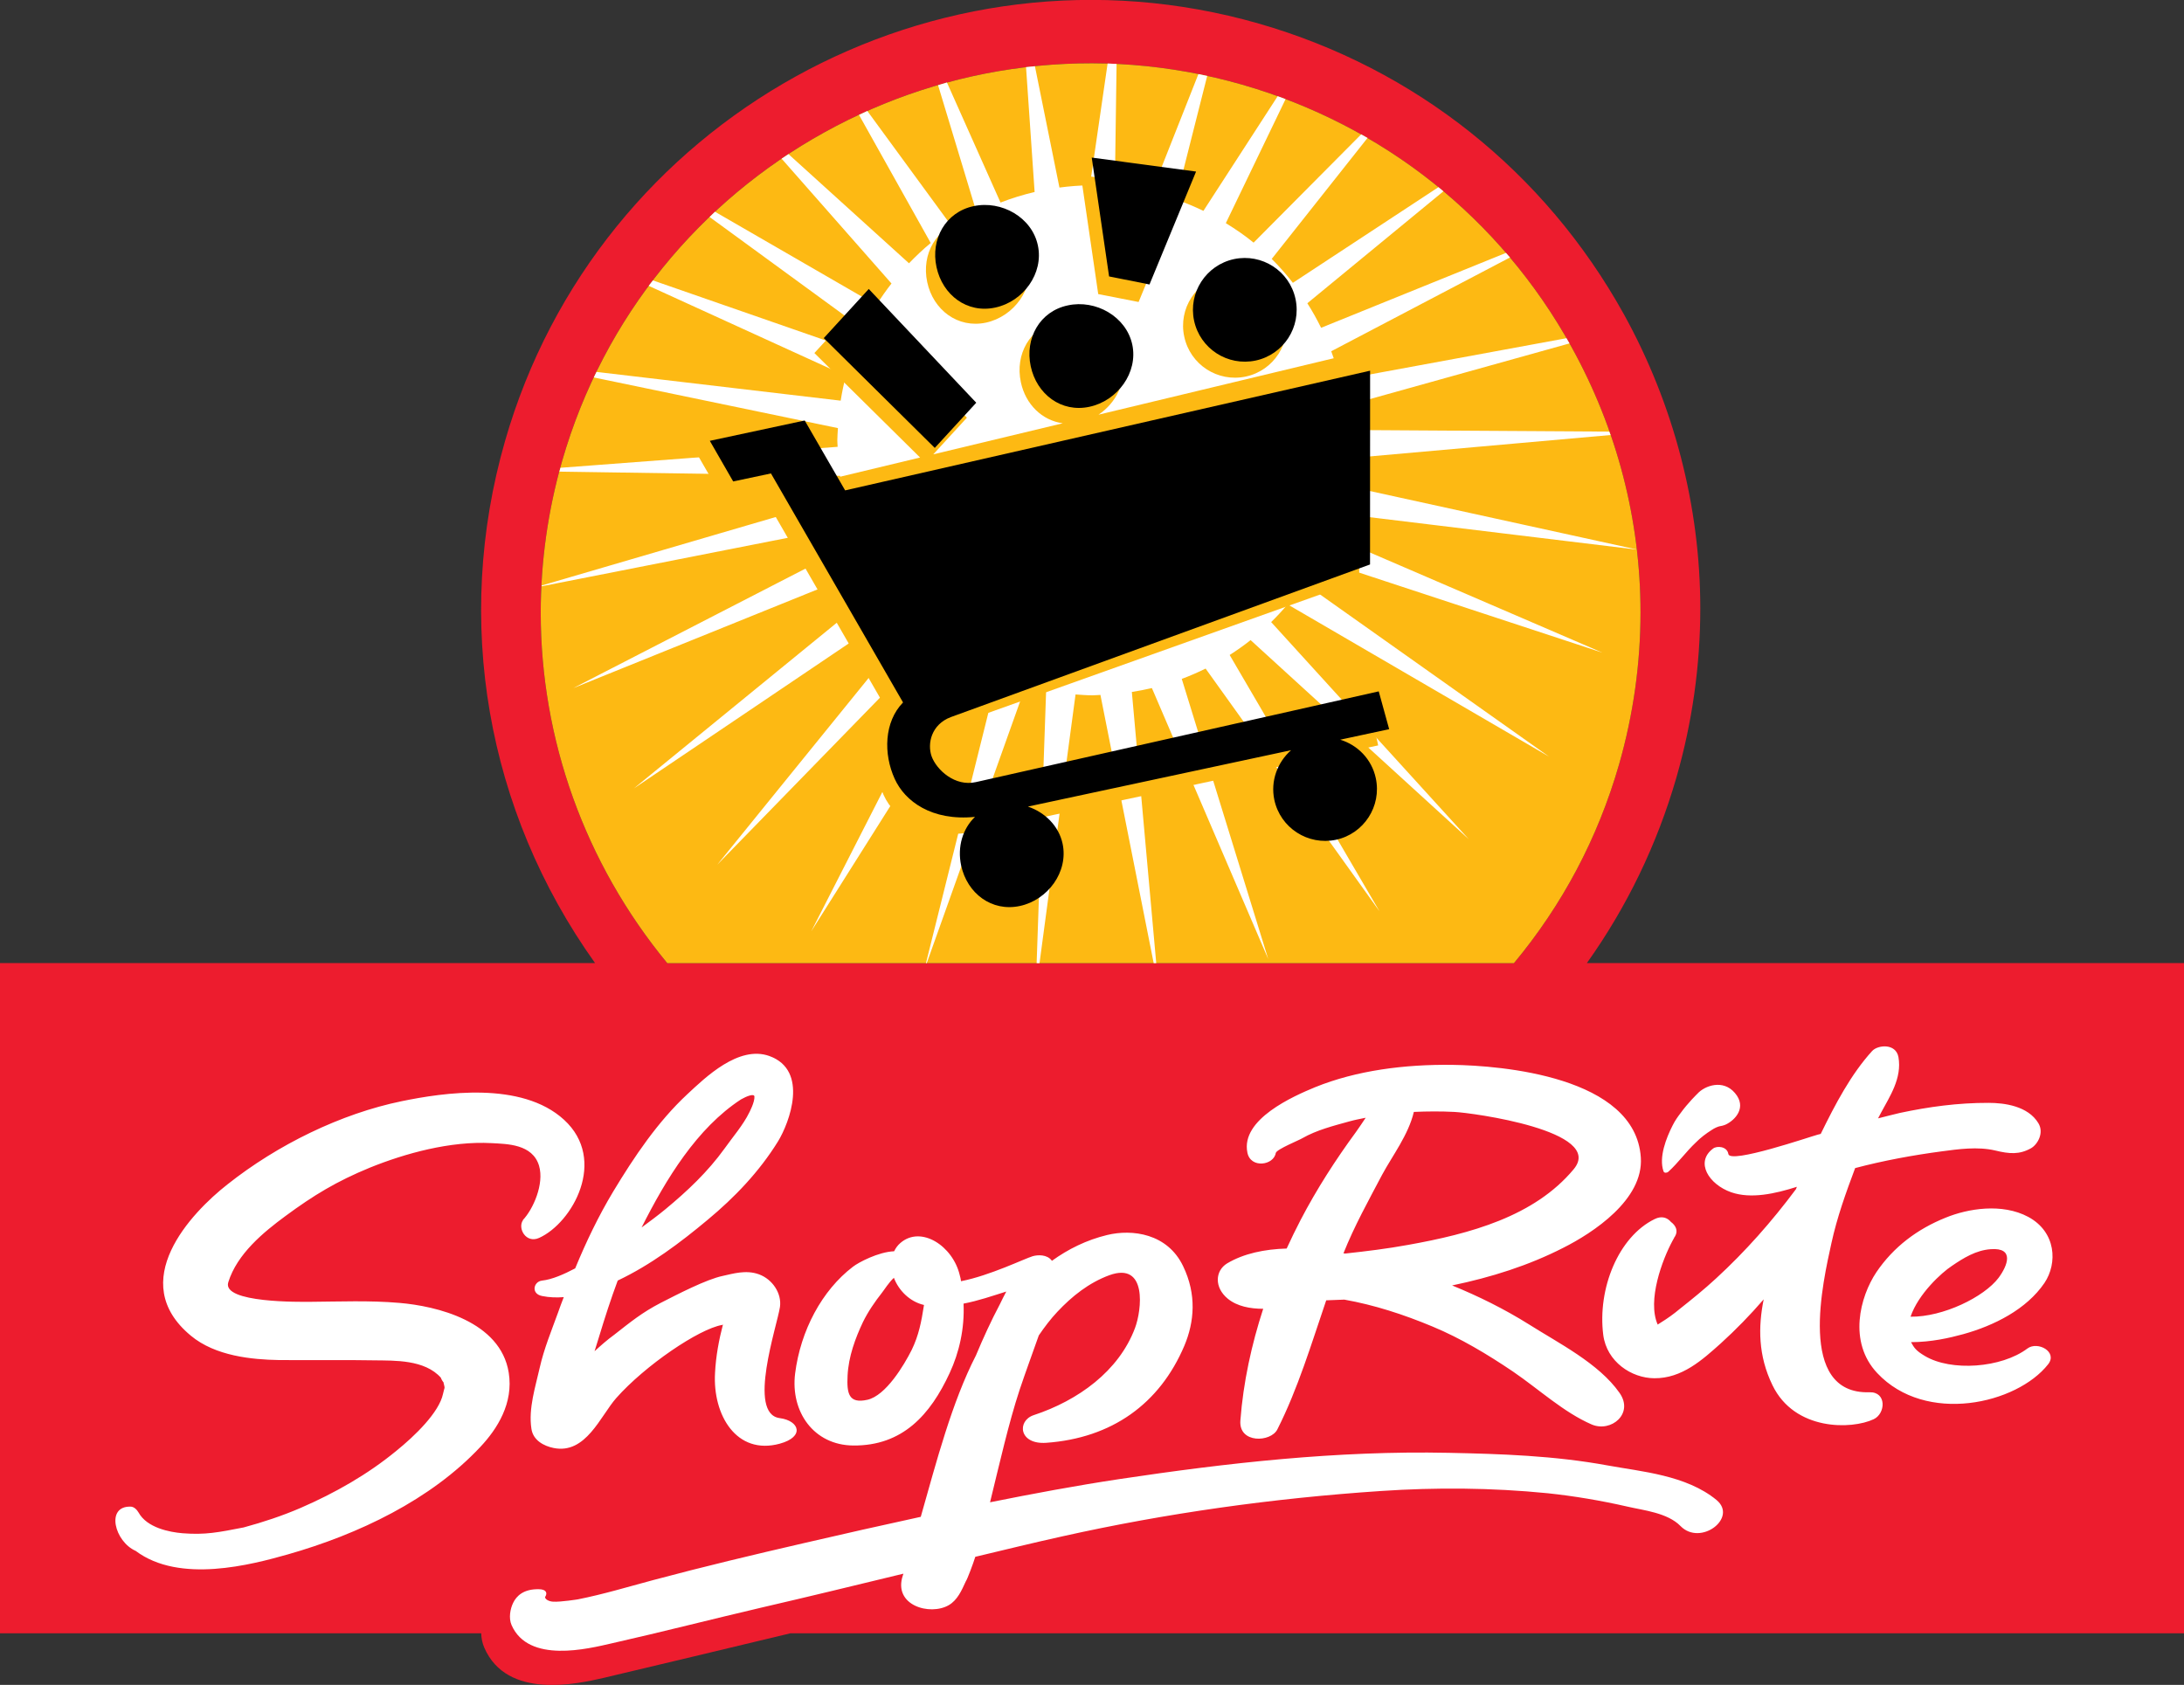
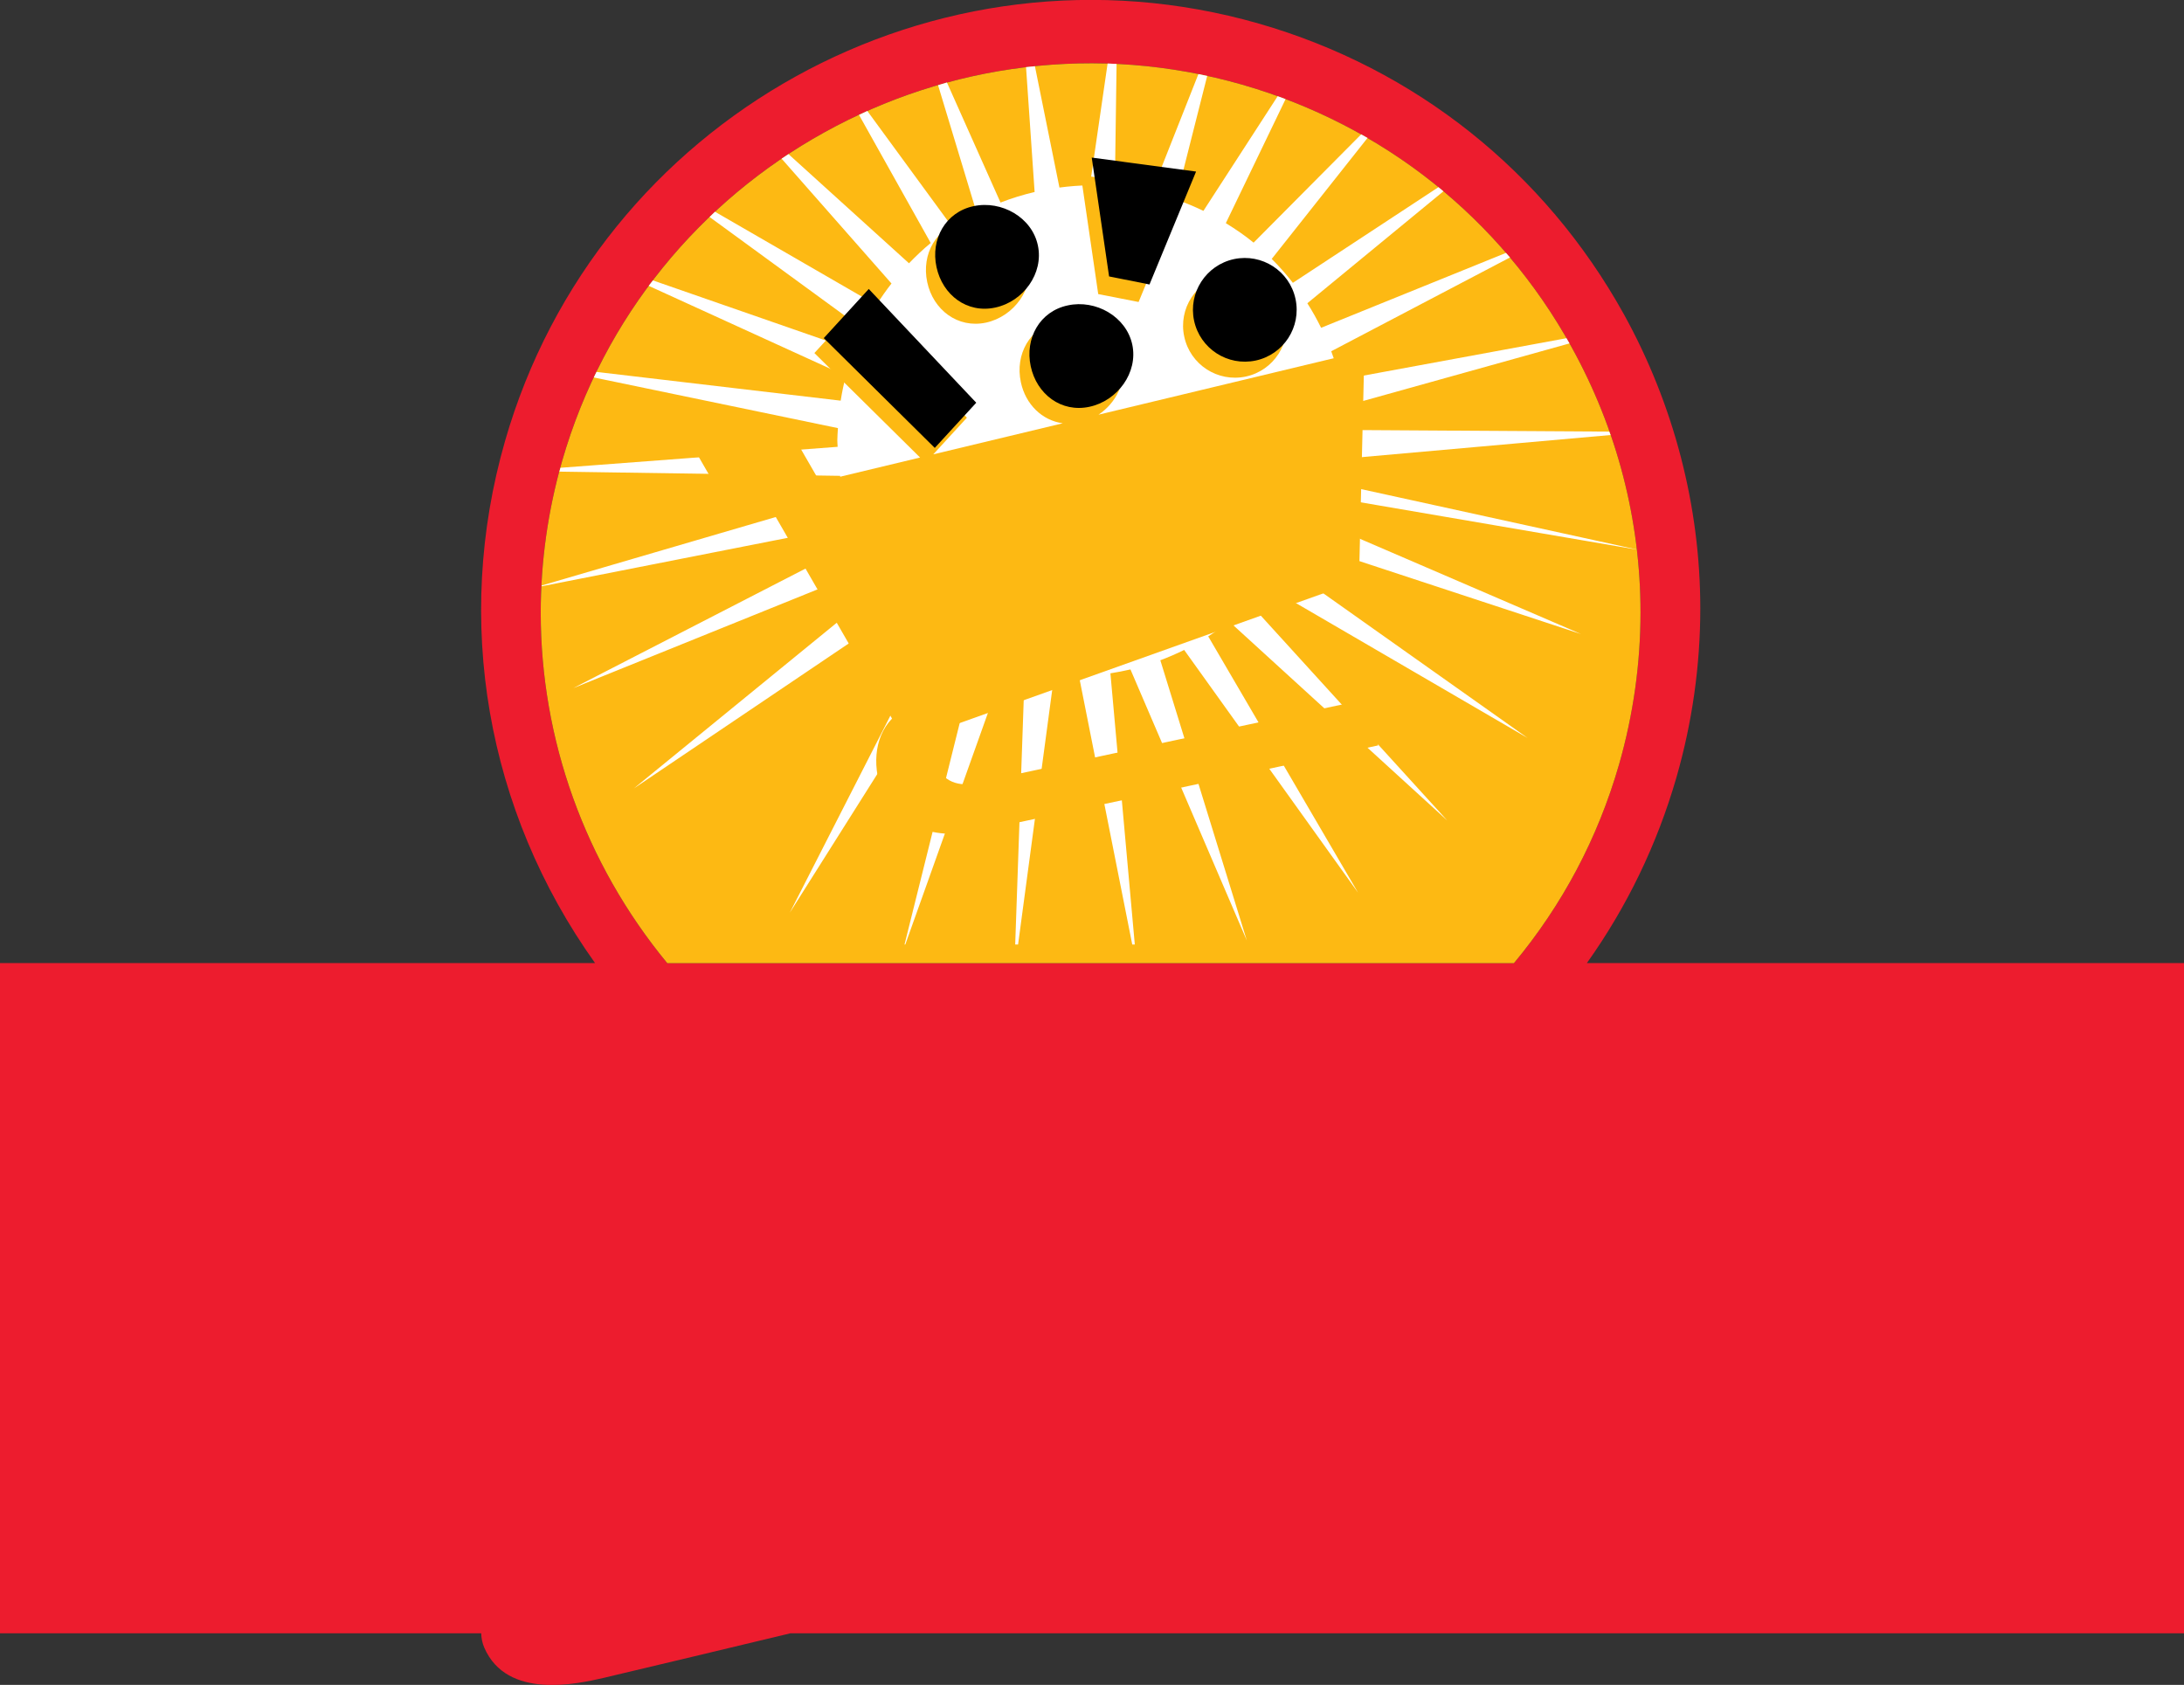
<svg xmlns="http://www.w3.org/2000/svg" xmlns:ns1="http://www.inkscape.org/namespaces/inkscape" xmlns:ns2="http://sodipodi.sourceforge.net/DTD/sodipodi-0.dtd" id="svg3220" ns1:version="0.48.5 r10040" width="1000" height="771.555" xml:space="preserve" ns2:docname="CommonThreadsDownload2012.pdf">
  <rect width="100%" height="100%" fill="#333333" stroke="none" />
  <defs id="defs3224">
    <clipPath clipPathUnits="userSpaceOnUse" id="clipPath3238">
-       <path d="M 0,0 612,0 612,792 0,792 0,0 z" id="path3240" ns1:connector-curvature="0" />
-     </clipPath>
+       </clipPath>
    <clipPath clipPathUnits="userSpaceOnUse" id="clipPath3246">
      <path d="m -5.5,833.32 623,0 0,-516.08 -623,0 0,516.08 z" id="path3248" ns1:connector-curvature="0" />
    </clipPath>
    <clipPath clipPathUnits="userSpaceOnUse" id="clipPath3250">
      <path d="m -1.14,793.214 0,-474.008 613.92,176.524 0,297.484 -613.92,0 z" id="path3252" ns1:connector-curvature="0" />
    </clipPath>
    <clipPath clipPathUnits="userSpaceOnUse" id="clipPath3274">
      <path d="m -75.418,865.109 736.659,0 0,-539.151 -736.659,0 0,539.151 z" id="path3276" ns1:connector-curvature="0" />
    </clipPath>
    <clipPath clipPathUnits="userSpaceOnUse" id="clipPath3278">
      <path d="M -10.066,768.643 50.931,383.526 641.028,476.988 580.031,862.105 -10.066,768.643 z" id="path3280" ns1:connector-curvature="0" />
    </clipPath>
    <clipPath clipPathUnits="userSpaceOnUse" id="clipPath3302">
      <path d="m 47.88,502.168 291.24,0 0,-190.08 -291.24,0 0,190.08 z" id="path3304" ns1:connector-curvature="0" />
    </clipPath>
    <mask maskUnits="userSpaceOnUse" x="0" y="0" width="1" height="1" id="mask3306">
      <g id="g3308">
        <g clip-path="url(#clipPath3302)" id="g3310">
          <g id="g3312">
            <g transform="matrix(291.24,0,0,190.08,47.88,312.088)" id="g3314">
              <image width="1" height="1" transform="matrix(1,0,0,-1,0,1)" id="image3316" />
            </g>
          </g>
        </g>
      </g>
    </mask>
    <clipPath clipPathUnits="userSpaceOnUse" id="clipPath3322">
-       <path d="m 50.04,500.008 286.2,0 0,-185.04 -286.2,0 0,185.04 z" id="path3324" ns1:connector-curvature="0" />
-     </clipPath>
+       </clipPath>
    <clipPath clipPathUnits="userSpaceOnUse" id="clipPath3336">
      <path d="m 48.181,327.102 276.436,0 0,174.766 -276.436,0 0,-174.766 z" id="path3338" ns1:connector-curvature="0" />
    </clipPath>
    <mask maskUnits="userSpaceOnUse" x="0" y="0" width="1" height="1" id="mask3342">
      <image width="1" height="1" id="image3344" />
    </mask>
    <clipPath clipPathUnits="userSpaceOnUse" id="clipPath3352">
      <path d="M 0,0 612,0 612,792 0,792 0,0 z" id="path3354" ns1:connector-curvature="0" />
    </clipPath>
    <clipPath clipPathUnits="userSpaceOnUse" id="clipPath3360">
      <path d="m -37.872,935.38 725.76,0 0,-285.12 -725.76,0 0,285.12 z" id="path3362" ns1:connector-curvature="0" />
    </clipPath>
    <mask maskUnits="userSpaceOnUse" x="0" y="0" width="1" height="1" id="mask3364">
      <g id="g3366">
        <g clip-path="url(#clipPath3360)" id="g3368">
          <g id="g3370">
            <g transform="matrix(725.76,0,0,285.12,-37.872,650.26)" id="g3372">
              <image width="1" height="1" transform="matrix(1,0,0,-1,0,1)" id="image3374" />
            </g>
          </g>
        </g>
      </g>
    </mask>
    <clipPath clipPathUnits="userSpaceOnUse" id="clipPath3380">
      <path d="m -35.712,933.22 696.6,0 0,-276.48 -696.6,0 0,276.48 z" id="path3382" ns1:connector-curvature="0" />
    </clipPath>
    <clipPath clipPathUnits="userSpaceOnUse" id="clipPath3394">
      <path d="M 0,792 0,754.319 612,668.308 612,792 0,792 z" id="path3396" ns1:connector-curvature="0" />
    </clipPath>
    <mask maskUnits="userSpaceOnUse" x="0" y="0" width="1" height="1" id="mask3400">
      <image width="1" height="1" id="image3402" />
    </mask>
    <clipPath clipPathUnits="userSpaceOnUse" id="clipPath3410">
-       <path d="M 0,0 612,0 612,792 0,792 0,0 z" id="path3412" ns1:connector-curvature="0" />
-     </clipPath>
+       </clipPath>
    <clipPath clipPathUnits="userSpaceOnUse" id="clipPath3418">
      <path d="m 355.918,764.482 173.52,0 0,-135.72 -173.52,0 0,135.72 z" id="path3420" ns1:connector-curvature="0" />
    </clipPath>
    <mask maskUnits="userSpaceOnUse" x="0" y="0" width="1" height="1" id="mask3422">
      <g id="g3424">
        <g clip-path="url(#clipPath3418)" id="g3426">
          <g id="g3428">
            <g transform="matrix(173.52,0,0,135.72,355.918,628.762)" id="g3430">
              <image width="1" height="1" transform="matrix(1,0,0,-1,0,1)" id="image3432" />
            </g>
          </g>
        </g>
      </g>
    </mask>
    <clipPath clipPathUnits="userSpaceOnUse" id="clipPath3438">
-       <path d="m 357.718,762.682 169.56,0 0,-131.76 -169.56,0 0,131.76 z" id="path3440" ns1:connector-curvature="0" />
-     </clipPath>
+       </clipPath>
    <clipPath clipPathUnits="userSpaceOnUse" id="clipPath3476">
      <path d="M 0,0 612,0 612,792 0,792 0,0 z" id="path3478" ns1:connector-curvature="0" />
    </clipPath>
    <clipPath clipPathUnits="userSpaceOnUse" id="clipPath3508">
-       <path d="M 0,0 612,0 612,792 0,792 0,0 z" id="path3510" ns1:connector-curvature="0" />
-     </clipPath>
+       </clipPath>
  </defs>
  <g id="g3228" ns1:groupmode="layer" ns1:label="CommonThreadsDownload2012" transform="matrix(1.25,0,0,-1.25,-445.5,1567.456)">
    <g id="g3448" transform="matrix(4.85,0,0,4.85,937.678,901.157)">
      <path d="m 0,0 c 3.018,4.237 5.299,8.947 6.763,14.023 1.196,4.162 1.802,8.458 1.802,12.769 0,7.708 -1.999,15.396 -5.781,22.233 -5.97,10.755 -15.756,18.544 -27.56,21.937 C -49.169,77.959 -74.711,63.808 -81.711,39.421 -85.606,25.854 -83.127,11.523 -74.909,0 l -44.954,0 0,-50.623 36.355,0 c 0.011,-0.37 0.082,-0.742 0.238,-1.097 1.723,-3.942 7.039,-2.726 9.044,-2.265 l 0.169,0.041 6.434,1.53 4.88,1.169 2.596,0.622 105.249,0 L 45.102,0 0,0 z m -69.452,-0.01 c -6.246,7.573 -9.56,16.937 -9.56,26.473 0,3.818 0.533,7.667 1.611,11.444 6.324,21.996 29.367,34.754 51.372,28.44 C -15.368,63.279 -6.539,56.252 -1.175,46.558 2.29,40.31 4.049,33.438 4.049,26.487 4.049,22.647 3.513,18.781 2.425,14.988 0.816,9.406 -1.859,4.383 -5.513,-0.01 l -63.939,0 z" style="fill:#ed1c2e;fill-opacity:1;fill-rule:nonzero;stroke:none" id="path3450" ns1:connector-curvature="0" />
    </g>
    <g id="g3452" transform="matrix(4.85,0,0,4.85,910.943,901.107)">
      <path d="m 0,0 c 3.653,4.393 6.329,9.417 7.938,14.998 1.088,3.793 1.624,7.659 1.624,11.499 0,6.951 -1.759,13.823 -5.224,20.072 -5.365,9.693 -14.193,16.72 -24.854,19.788 -22.006,6.314 -45.048,-6.444 -51.372,-28.44 -1.079,-3.777 -1.611,-7.626 -1.611,-11.444 0,-9.535 3.314,-18.9 9.56,-26.473 L 0,0 z" style="fill:#fdb913;fill-opacity:1;fill-rule:nonzero;stroke:none" id="path3454" ns1:connector-curvature="0" />
    </g>
    <g id="g3456" transform="matrix(4.85,0,0,4.85,946.347,1094.6)">
-       <path d="m 0,0 c -0.03,0.087 -0.064,0.169 -0.094,0.257 l -19.81,0.123 c -0.025,0.612 -0.075,1.216 -0.154,1.81 l 16.959,4.73 c -0.074,0.13 -0.157,0.259 -0.23,0.393 L -20.428,4.161 c -0.184,0.739 -0.406,1.46 -0.668,2.166 l 13.502,7.085 c -0.097,0.118 -0.204,0.23 -0.304,0.344 L -21.861,8.099 c -0.315,0.636 -0.659,1.26 -1.04,1.854 l 10.277,8.455 c -0.124,0.104 -0.249,0.211 -0.373,0.314 l -10.997,-7.226 c -0.497,0.633 -1.023,1.239 -1.597,1.805 l 7.237,9.141 c -0.159,0.094 -0.32,0.175 -0.482,0.268 l -8.124,-8.179 c -0.662,0.544 -1.369,1.024 -2.097,1.473 l 4.512,9.367 c -0.199,0.075 -0.396,0.149 -0.597,0.222 l -5.608,-8.661 c -0.672,0.323 -1.364,0.615 -2.076,0.86 l 2.362,9.333 c -0.223,0.049 -0.446,0.095 -0.665,0.139 l -3.533,-8.935 c -0.906,0.215 -1.832,0.374 -2.778,0.457 l 0.131,9.244 c -0.224,0.008 -0.453,0.026 -0.677,0.033 l -1.337,-9.201 c -0.78,-0.007 -1.546,-0.071 -2.301,-0.169 l -1.852,9.164 c -0.224,-0.025 -0.449,-0.039 -0.671,-0.066 l 0.648,-9.434 c -0.884,-0.207 -1.744,-0.474 -2.575,-0.797 l -4.047,9.07 c -0.228,-0.063 -0.446,-0.135 -0.671,-0.203 l 2.924,-9.667 c -0.635,-0.321 -1.252,-0.671 -1.842,-1.059 l -6.424,8.776 c -0.211,-0.095 -0.42,-0.193 -0.63,-0.292 l 5.418,-9.68 c -0.58,-0.476 -1.122,-0.993 -1.641,-1.532 l -9.102,8.246 c -0.171,-0.116 -0.348,-0.224 -0.521,-0.342 l 8.301,-9.432 c -0.407,-0.517 -0.784,-1.061 -1.139,-1.624 l -12.193,7.045 c -0.137,-0.129 -0.269,-0.265 -0.407,-0.397 L -56.451,8.002 C -56.708,7.482 -56.939,6.946 -57.144,6.4 l -15.184,5.279 c -0.105,-0.137 -0.211,-0.272 -0.317,-0.411 l 14.89,-6.798 c -0.16,-0.613 -0.289,-1.236 -0.39,-1.875 l -18.444,2.172 c -0.068,-0.142 -0.137,-0.279 -0.203,-0.418 l 18.438,-3.827 c -0.013,-0.306 -0.045,-0.607 -0.045,-0.915 0,-0.171 0.018,-0.335 0.024,-0.498 l -20.937,-1.584 c -0.025,-0.095 -0.047,-0.193 -0.073,-0.29 l 21.195,-0.318 c 0.074,-0.543 0.169,-1.077 0.285,-1.605 l -22.822,-6.678 0,-0.059 23.445,4.618 c 0.146,-0.416 0.291,-0.832 0.465,-1.231 l -21.524,-11.079 22.53,9.107 c 0.262,-0.457 0.537,-0.905 0.837,-1.338 l -18.796,-15.349 20.169,13.608 c 0.315,-0.362 0.635,-0.715 0.98,-1.052 l -14.85,-18.318 16.469,16.91 c 0.432,-0.34 0.876,-0.667 1.337,-0.968 l -10.702,-20.968 12.559,19.904 c 0.491,-0.245 0.983,-0.479 1.493,-0.68 l -5.389,-21.628 0.059,0 7.463,20.921 c 0.511,-0.14 1.027,-0.262 1.553,-0.358 l -0.717,-20.563 0.218,0 2.72,20.292 c 0.421,-0.027 0.845,-0.064 1.273,-0.064 0.204,0 0.405,0.023 0.607,0.03 l 4.022,-20.258 0.193,0 -1.842,20.481 c 0.511,0.082 1.016,0.178 1.514,0.294 l 8.787,-20.471 -6.531,21.164 c 0.616,0.23 1.216,0.491 1.801,0.779 l 13.131,-18.331 -11.315,19.357 c 0.547,0.351 1.077,0.723 1.582,1.125 l 16.475,-15.037 -14.923,16.398 c 0.434,0.426 0.849,0.873 1.241,1.339 l 19.748,-11.502 -18.521,13.116 c 0.395,0.581 0.746,1.183 1.075,1.805 l 21.479,-7.068 -20.642,8.893 c 0.216,0.537 0.412,1.085 0.58,1.642 L 1.977,-8.654 c 0,0.003 -0.003,0.006 -0.003,0.008 l -22.157,4.855 c 0.118,0.662 0.198,1.337 0.246,2.02 L 0,0 z" style="fill:#ffffff;fill-opacity:1;fill-rule:nonzero;stroke:none" id="path3458" ns1:connector-curvature="0" />
+       <path d="m 0,0 c -0.03,0.087 -0.064,0.169 -0.094,0.257 l -19.81,0.123 c -0.025,0.612 -0.075,1.216 -0.154,1.81 l 16.959,4.73 c -0.074,0.13 -0.157,0.259 -0.23,0.393 L -20.428,4.161 c -0.184,0.739 -0.406,1.46 -0.668,2.166 l 13.502,7.085 c -0.097,0.118 -0.204,0.23 -0.304,0.344 L -21.861,8.099 c -0.315,0.636 -0.659,1.26 -1.04,1.854 l 10.277,8.455 c -0.124,0.104 -0.249,0.211 -0.373,0.314 l -10.997,-7.226 c -0.497,0.633 -1.023,1.239 -1.597,1.805 l 7.237,9.141 c -0.159,0.094 -0.32,0.175 -0.482,0.268 l -8.124,-8.179 c -0.662,0.544 -1.369,1.024 -2.097,1.473 l 4.512,9.367 c -0.199,0.075 -0.396,0.149 -0.597,0.222 l -5.608,-8.661 c -0.672,0.323 -1.364,0.615 -2.076,0.86 l 2.362,9.333 c -0.223,0.049 -0.446,0.095 -0.665,0.139 l -3.533,-8.935 c -0.906,0.215 -1.832,0.374 -2.778,0.457 l 0.131,9.244 c -0.224,0.008 -0.453,0.026 -0.677,0.033 l -1.337,-9.201 c -0.78,-0.007 -1.546,-0.071 -2.301,-0.169 l -1.852,9.164 c -0.224,-0.025 -0.449,-0.039 -0.671,-0.066 l 0.648,-9.434 c -0.884,-0.207 -1.744,-0.474 -2.575,-0.797 l -4.047,9.07 c -0.228,-0.063 -0.446,-0.135 -0.671,-0.203 l 2.924,-9.667 c -0.635,-0.321 -1.252,-0.671 -1.842,-1.059 l -6.424,8.776 c -0.211,-0.095 -0.42,-0.193 -0.63,-0.292 l 5.418,-9.68 c -0.58,-0.476 -1.122,-0.993 -1.641,-1.532 l -9.102,8.246 c -0.171,-0.116 -0.348,-0.224 -0.521,-0.342 l 8.301,-9.432 c -0.407,-0.517 -0.784,-1.061 -1.139,-1.624 l -12.193,7.045 c -0.137,-0.129 -0.269,-0.265 -0.407,-0.397 L -56.451,8.002 C -56.708,7.482 -56.939,6.946 -57.144,6.4 l -15.184,5.279 c -0.105,-0.137 -0.211,-0.272 -0.317,-0.411 l 14.89,-6.798 c -0.16,-0.613 -0.289,-1.236 -0.39,-1.875 l -18.444,2.172 c -0.068,-0.142 -0.137,-0.279 -0.203,-0.418 l 18.438,-3.827 c -0.013,-0.306 -0.045,-0.607 -0.045,-0.915 0,-0.171 0.018,-0.335 0.024,-0.498 l -20.937,-1.584 c -0.025,-0.095 -0.047,-0.193 -0.073,-0.29 l 21.195,-0.318 c 0.074,-0.543 0.169,-1.077 0.285,-1.605 l -22.822,-6.678 0,-0.059 23.445,4.618 c 0.146,-0.416 0.291,-0.832 0.465,-1.231 l -21.524,-11.079 22.53,9.107 c 0.262,-0.457 0.537,-0.905 0.837,-1.338 l -18.796,-15.349 20.169,13.608 c 0.315,-0.362 0.635,-0.715 0.98,-1.052 c 0.432,-0.34 0.876,-0.667 1.337,-0.968 l -10.702,-20.968 12.559,19.904 c 0.491,-0.245 0.983,-0.479 1.493,-0.68 l -5.389,-21.628 0.059,0 7.463,20.921 c 0.511,-0.14 1.027,-0.262 1.553,-0.358 l -0.717,-20.563 0.218,0 2.72,20.292 c 0.421,-0.027 0.845,-0.064 1.273,-0.064 0.204,0 0.405,0.023 0.607,0.03 l 4.022,-20.258 0.193,0 -1.842,20.481 c 0.511,0.082 1.016,0.178 1.514,0.294 l 8.787,-20.471 -6.531,21.164 c 0.616,0.23 1.216,0.491 1.801,0.779 l 13.131,-18.331 -11.315,19.357 c 0.547,0.351 1.077,0.723 1.582,1.125 l 16.475,-15.037 -14.923,16.398 c 0.434,0.426 0.849,0.873 1.241,1.339 l 19.748,-11.502 -18.521,13.116 c 0.395,0.581 0.746,1.183 1.075,1.805 l 21.479,-7.068 -20.642,8.893 c 0.216,0.537 0.412,1.085 0.58,1.642 L 1.977,-8.654 c 0,0.003 -0.003,0.006 -0.003,0.008 l -22.157,4.855 c 0.118,0.662 0.198,1.337 0.246,2.02 L 0,0 z" style="fill:#ffffff;fill-opacity:1;fill-rule:nonzero;stroke:none" id="path3458" ns1:connector-curvature="0" />
    </g>
    <g id="g3460" transform="matrix(4.85,0,0,4.85,857.567,997.927)">
      <path d="m 0,0 -29.667,-6.353 c -1.585,-0.368 -2.615,0.41 -2.988,1.431 -0.342,0.969 -0.016,2.416 1.445,2.971 l 30.514,10.883 0.411,17.357 -20.083,-4.82 c 1.326,0.884 2.141,2.485 1.795,4.086 -0.448,2.12 -2.75,3.423 -4.862,2.966 -2.117,-0.451 -3.25,-2.488 -2.797,-4.601 0.357,-1.681 1.612,-2.891 3.165,-3.1 l -9.779,-2.346 2.538,2.766 -8.12,8.591 -3.398,-3.706 7.982,-7.892 -7.582,-1.821 -1.96,3.396 -7.17,-1.535 1.77,-3.07 2.85,0.607 9.973,-17.297 c -1.43,-1.474 -1.485,-3.881 -0.633,-5.774 0.86,-1.897 3.303,-3.588 7.33,-2.678 L 0.754,-3.512 0,0 z" style="fill:#fdb913;fill-opacity:1;fill-rule:nonzero;stroke:none" id="path3462" ns1:connector-curvature="0" />
    </g>
    <g id="g3464" transform="matrix(4.85,0,0,4.85,812.726,1116.017)">
      <path d="M 0,0 C 2.115,0.453 3.461,2.533 3.012,4.652 2.556,6.776 0.476,8.115 -1.635,7.664 -3.753,7.215 -5.105,5.13 -4.647,3.017 -4.198,0.898 -2.12,-0.449 0,0" style="fill:#fdb913;fill-opacity:1;fill-rule:nonzero;stroke:none" id="path3466" ns1:connector-curvature="0" />
    </g>
    <g id="g3468" transform="matrix(4.85,0,0,4.85,752.317,1189.768)">
      <path d="M 0,0 1.312,-8.977 4.361,-9.574 7.881,-1.049 0,0 z" style="fill:#fdb913;fill-opacity:1;fill-rule:nonzero;stroke:none" id="path3470" ns1:connector-curvature="0" />
    </g>
    <g id="g3472" transform="matrix(4.85,0,0,4.85,-1371.968,-2451.064)">
      <g id="g3474" clip-path="url(#clipPath3476)">
        <g id="g3480" transform="translate(430.828,739.554)">
          <path d="M 0,0 C 2.117,0.456 3.674,2.581 3.223,4.701 2.777,6.82 0.479,8.122 -1.636,7.667 -3.755,7.211 -4.883,5.177 -4.435,3.063 -3.986,0.946 -2.112,-0.451 0,0" style="fill:#fdb913;fill-opacity:1;fill-rule:nonzero;stroke:none" id="path3482" ns1:connector-curvature="0" />
        </g>
        <g id="g3484" transform="translate(438.646,733.198)">
          <path d="M 0,0 C 2.118,0.451 3.685,2.579 3.235,4.697 2.779,6.814 0.48,8.12 -1.635,7.658 -3.755,7.211 -4.885,5.177 -4.435,3.058 -3.979,0.935 -2.117,-0.459 0,0" style="fill:#000000;fill-opacity:1;fill-rule:nonzero;stroke:none" id="path3486" ns1:connector-curvature="0" />
        </g>
        <g id="g3488" transform="translate(431.53,740.692)">
          <path d="M 0,0 C 2.114,0.45 3.673,2.578 3.221,4.695 2.774,6.815 0.477,8.114 -1.635,7.66 -3.755,7.211 -4.891,5.17 -4.436,3.061 -3.981,0.939 -2.12,-0.461 0,0" style="fill:#000000;fill-opacity:1;fill-rule:nonzero;stroke:none" id="path3490" ns1:connector-curvature="0" />
        </g>
        <g id="g3492" transform="translate(451.207,736.692)">
          <path d="M 0,0 C 2.106,0.457 3.453,2.531 3.003,4.649 2.548,6.772 0.468,8.105 -1.642,7.661 -3.762,7.204 -5.108,5.126 -4.659,3.013 -4.206,0.894 -2.126,-0.453 0,0" style="fill:#000000;fill-opacity:1;fill-rule:nonzero;stroke:none" id="path3494" ns1:connector-curvature="0" />
        </g>
      </g>
    </g>
    <g id="g3496" transform="matrix(4.85,0,0,4.85,756.303,1196.236)">
      <path d="M 0,0 1.311,-8.977 4.362,-9.585 7.88,-1.056 0,0 z" style="fill:#000000;fill-opacity:1;fill-rule:nonzero;stroke:none" id="path3498" ns1:connector-curvature="0" />
    </g>
    <g id="g3500" transform="matrix(4.85,0,0,4.85,674.627,1148.104)">
      <path d="M 0,0 8.118,-8.592 4.986,-12.006 -3.398,-3.712 0,0 z" style="fill:#000000;fill-opacity:1;fill-rule:nonzero;stroke:none" id="path3502" ns1:connector-curvature="0" />
    </g>
    <g clip-path="url(#clipPath3508)" id="g3506" transform="matrix(4.85,0,0,4.85,-1371.968,-2451.064)">
      <g transform="translate(457.587,708.052)" id="g3512">
        <path ns1:connector-curvature="0" id="path3514" style="fill:#000000;fill-opacity:1;fill-rule:nonzero;stroke:none" d="M 0,0 3.695,0.794 2.908,3.65 -27.51,-3.202 c -1.585,-0.367 -2.975,0.921 -3.351,1.943 -0.341,0.965 -0.018,2.409 1.445,2.964 l 31.666,11.53 0.006,14.637 -39.649,-9.041 -3.053,5.279 -7.167,-1.536 1.765,-3.068 2.853,0.605 9.975,-17.298 c -1.431,-1.469 -1.49,-3.88 -0.63,-5.77 0.762,-1.684 2.789,-3.203 6.065,-2.873 -0.931,-0.894 -1.346,-2.26 -1.047,-3.67 0.455,-2.118 2.321,-3.517 4.436,-3.06 2.117,0.453 3.675,2.581 3.228,4.698 -0.288,1.359 -1.344,2.377 -2.62,2.81 l 19.876,4.258 c -1.03,-0.907 -1.567,-2.317 -1.266,-3.75 0.455,-2.12 2.539,-3.463 4.66,-3.015 2.108,0.456 3.454,2.533 3.004,4.65 C 2.377,-1.463 1.311,-0.404 0,0" />
      </g>
      <g transform="translate(426.15,665.354)" id="g3516">
        <path ns1:connector-curvature="0" id="path3518" style="fill:#ffffff;fill-opacity:1;fill-rule:nonzero;stroke:none" d="m 0,0 c -0.199,-1.286 -0.395,-2.29 -0.927,-3.391 -0.589,-1.174 -1.958,-3.458 -3.348,-3.77 -1.419,-0.316 -1.561,0.484 -1.497,1.819 0.071,1.454 0.59,2.841 1.161,4.051 0.392,0.8 0.904,1.539 1.445,2.228 0.154,0.19 0.519,0.781 0.892,1.114 C -1.909,1.098 -1.078,0.248 0,0 m -19.524,7.236 c -0.585,-0.482 -1.199,-0.938 -1.805,-1.382 1.856,3.684 4.184,7.503 7.506,9.673 0.439,0.249 0.982,0.455 1.016,0.228 0.034,-0.425 -0.387,-1.213 -0.387,-1.213 -0.454,-0.942 -1.283,-1.894 -1.87,-2.728 -1.274,-1.766 -2.814,-3.216 -4.46,-4.578 M 0.028,2.889 C -0.197,3.462 -0.357,3.423 -0.446,2.794 -0.332,2.376 -0.108,2.092 0.209,1.911 0.214,1.937 0.219,1.963 0.203,1.981 0.195,2.284 0.135,2.593 0.028,2.889 m 55.824,7.208 c 0.055,-0.17 0.304,-0.102 0.36,-0.039 0.749,0.679 1.35,1.526 2.069,2.203 0.374,0.382 0.795,0.693 1.183,0.939 0.263,0.179 0.471,0.255 0.595,0.291 0.162,0.03 0.315,0.059 0.487,0.134 0.733,0.345 1.62,1.306 0.702,2.384 -0.892,1.058 -2.276,0.567 -2.837,-0.054 0,0 -0.715,-0.689 -1.278,-1.474 -0.177,-0.231 -0.398,-0.526 -0.598,-0.931 -0.471,-0.927 -1.054,-2.391 -0.683,-3.453 m -15.96,8.04 c -3.587,0.044 -7.224,-0.418 -10.36,-1.691 -1.619,-0.67 -5.622,-2.417 -5.108,-4.933 0.236,-1.227 2.008,-0.975 2.147,-0.017 l 0.005,-0.004 c 0.079,0.279 1.794,0.97 2.005,1.107 1.072,0.613 2.341,0.934 3.553,1.269 0.394,0.112 0.812,0.189 1.225,0.274 C 33.108,13.771 32.862,13.389 32.622,13.061 31.083,10.963 29.667,8.767 28.442,6.418 28.077,5.718 27.73,4.999 27.391,4.263 25.715,4.214 24.157,3.89 22.894,3.141 21.981,2.583 21.91,1.32 22.948,0.47 c 0.705,-0.574 1.685,-0.758 2.67,-0.758 -0.876,-2.696 -1.503,-5.536 -1.723,-8.436 -0.138,-1.759 2.311,-1.658 2.797,-0.666 1.549,3.064 2.56,6.437 3.686,9.742 0.456,0.021 0.922,0.034 1.372,0.052 2.243,-0.399 4.465,-1.116 6.664,-2.036 2.104,-0.877 4.123,-2.08 6.084,-3.407 1.967,-1.345 3.814,-3.068 5.929,-3.987 1.466,-0.625 3.215,0.82 2.1,2.392 -1.564,2.236 -4.662,3.785 -6.841,5.17 -1.861,1.166 -3.831,2.137 -5.801,2.94 2.961,0.613 5.785,1.509 8.395,2.842 2.234,1.124 6.076,3.632 5.859,6.821 -0.403,6.128 -10.562,6.949 -14.247,6.998 M -26.344,2.765 c -0.831,-0.437 -1.743,-0.844 -2.514,-0.925 -0.63,-0.078 -0.844,-0.992 0.01,-1.162 0.564,-0.116 1.114,-0.126 1.641,-0.086 -0.151,-0.389 -0.297,-0.774 -0.434,-1.171 -0.493,-1.363 -1.058,-2.72 -1.385,-4.174 -0.309,-1.394 -0.859,-3.05 -0.626,-4.585 0.122,-0.895 0.955,-1.318 1.678,-1.464 2.432,-0.495 3.532,2.41 4.727,3.767 2.18,2.465 6.247,5.228 7.999,5.526 0.027,0 0.048,0.019 0.066,0.04 -0.309,-1.178 -0.539,-2.421 -0.6,-3.662 -0.185,-3.182 1.622,-6.237 4.887,-5.347 1.907,0.519 1.488,1.736 -0.002,1.932 -2.477,0.322 -0.187,6.994 0.019,8.401 0.143,1.013 -0.559,2.087 -1.59,2.461 -0.987,0.359 -1.98,0.039 -2.729,-0.12 -1.246,-0.259 -3.43,-1.396 -4.692,-2.039 -1.419,-0.736 -2.258,-1.431 -3.505,-2.405 -0.528,-0.384 -1.013,-0.811 -1.487,-1.245 0.115,0.372 0.23,0.73 0.337,1.086 0.436,1.441 0.897,2.869 1.412,4.251 2.486,1.178 4.712,2.851 6.787,4.584 2.027,1.683 3.9,3.63 5.324,5.936 0.852,1.394 2.35,5.355 -0.657,6.44 -2.325,0.834 -4.847,-1.629 -6.2,-2.888 -2.226,-2.07 -3.996,-4.699 -5.592,-7.344 -1.111,-1.85 -2.046,-3.797 -2.874,-5.807 m -5.02,-7.876 c -0.622,3.886 -5.466,5.034 -8.265,5.268 -2.26,0.195 -4.518,0.096 -6.738,0.081 -0.657,0 -6.684,-0.108 -6.177,1.48 0.664,2.141 2.66,3.779 4.316,4.999 2.141,1.58 3.88,2.63 6.38,3.657 2.668,1.079 6.088,2.023 9.184,1.851 1.175,-0.066 3.099,-0.064 3.591,-1.711 0.403,-1.378 -0.449,-3.287 -1.225,-4.102 l 0.016,0 c -0.437,-0.611 0.22,-1.791 1.209,-1.348 2.519,1.13 5.195,5.894 1.885,8.927 -3.211,2.94 -9.125,2.046 -12.264,1.4 -4.584,-0.943 -9.361,-3.277 -13.151,-6.28 -2.752,-2.156 -7.688,-7.354 -2.773,-11.428 1.862,-1.553 4.639,-1.807 6.647,-1.843 2.425,-0.023 4.835,0.023 7.279,-0.023 1.421,-0.023 3.749,0.073 4.973,-1.325 -0.038,0.004 0.192,-0.394 0.174,-0.295 0.15,-0.636 0.1,-0.305 -0.024,-0.912 -0.294,-1.403 -2.14,-3.185 -3.525,-4.302 -2.165,-1.782 -4.621,-3.178 -7.23,-4.312 -1.392,-0.6 -2.822,-1.072 -4.301,-1.474 -1.903,-0.371 -2.9,-0.575 -4.613,-0.439 -0.989,0.082 -2.689,0.412 -3.323,1.563 -0.131,0.223 -0.352,0.446 -0.602,0.447 -1.905,0.055 -1.209,-2.646 0.384,-3.344 3.319,-2.494 8.765,-1.033 11.486,-0.265 5.341,1.519 10.806,4.126 14.543,8.12 1.286,1.367 2.514,3.31 2.144,5.61 m 91.215,-9.616 c -2.287,1.881 -5.682,2.14 -8.209,2.605 -4.053,0.744 -8.065,0.873 -12.026,0.955 -8.454,0.176 -16.751,-0.769 -24.827,-1.979 -3.298,-0.497 -6.556,-1.106 -9.801,-1.757 0.719,2.929 1.403,5.978 2.236,8.503 0.461,1.376 0.966,2.738 1.446,4.102 0.436,0.637 0.891,1.241 1.405,1.786 1.096,1.167 2.379,2.194 3.928,2.762 2.873,1.037 2.447,-2.633 1.931,-3.997 -1.22,-3.251 -4.295,-5.469 -7.653,-6.576 -1.273,-0.428 -1.125,-2.237 0.96,-2.087 4.927,0.354 8.551,2.923 10.422,7.33 0.76,1.806 0.937,3.876 -0.092,6.01 C 18.39,5.402 15.731,5.746 13.83,5.285 12.276,4.909 10.89,4.221 9.655,3.331 c 0,0.005 0,0.016 -0.004,0.021 C 9.294,3.829 8.593,3.793 8.21,3.684 7.561,3.487 4.988,2.225 2.797,1.795 2.776,1.942 2.752,2.092 2.701,2.25 2.186,4.454 -0.22,6.029 -1.779,4.686 -1.99,4.507 -2.139,4.295 -2.256,4.057 -3.449,4.01 -4.96,3.208 -5.365,2.889 -7.713,1.1 -9.325,-1.94 -9.734,-5.178 c -0.358,-2.892 1.408,-5.408 4.384,-5.437 3.738,-0.035 5.834,2.33 7.287,5.472 0.725,1.56 1.135,3.366 1.05,5.246 C 4.099,0.314 5.142,0.678 6.214,1.014 6.036,0.686 5.88,0.36 5.732,0.058 5.073,-1.189 4.475,-2.486 3.924,-3.809 2.103,-7.356 0.947,-11.813 -0.244,-16.002 c -2.933,-0.638 -5.846,-1.294 -8.752,-1.968 -3.845,-0.885 -7.68,-1.8 -11.467,-2.813 -1.89,-0.506 -3.753,-1.071 -5.68,-1.453 0,0 -1.3,-0.209 -1.871,-0.175 -0.352,0.021 -0.606,0.197 -0.606,0.346 0.217,0.321 0.072,0.595 -0.472,0.595 -1.14,0.023 -1.685,-0.497 -1.942,-1.039 -0.217,-0.448 -0.345,-1.141 -0.116,-1.668 1.28,-2.925 5.777,-1.791 7.571,-1.38 3.783,0.854 7.527,1.816 11.301,2.699 3.583,0.827 7.148,1.698 10.724,2.562 -0.014,-0.039 -0.026,-0.077 -0.04,-0.121 -0.774,-2.277 2.047,-3.078 3.462,-2.259 0.66,0.384 0.974,1.11 1.296,1.814 0.103,0.13 0.561,1.352 0.71,1.84 2.204,0.525 4.394,1.064 6.602,1.551 7.803,1.74 15.845,2.872 24.055,3.421 4.103,0.275 8.321,0.253 12.571,-0.17 2.002,-0.212 4.018,-0.551 6.037,-1.013 1.193,-0.279 3.017,-0.458 3.999,-1.467 1.509,-1.543 4.352,0.624 2.713,1.973 m 11.557,8.134 c -5.534,-0.175 -3.478,8.484 -2.877,11.248 0.432,1.986 1.104,3.839 1.795,5.685 2.12,0.561 4.341,0.971 6.529,1.262 1.256,0.167 2.719,0.377 4.045,0.067 1.088,-0.265 1.834,-0.318 2.708,0.169 0.505,0.289 0.999,1.168 0.557,1.892 -0.782,1.304 -2.575,1.536 -3.76,1.536 -2.321,0.007 -4.52,-0.297 -6.703,-0.761 -0.552,-0.127 -1.1,-0.276 -1.646,-0.41 0.078,0.145 0.154,0.299 0.233,0.442 0.638,1.191 1.588,2.591 1.307,4.187 -0.197,1.061 -1.563,0.925 -1.987,0.459 -1.598,-1.756 -2.784,-4.016 -3.882,-6.261 -0.075,-0.018 -0.162,-0.036 -0.238,-0.061 -0.559,-0.148 -6.626,-2.229 -6.739,-1.457 -0.092,0.583 -0.87,0.635 -1.154,0.41 -1.384,-1.03 -0.311,-2.711 1.364,-3.3 1.498,-0.522 3.332,-0.109 4.964,0.411 C 65.899,8.871 65.877,8.81 65.858,8.751 64.036,6.303 62.032,4.038 59.819,2.003 58.94,1.19 58.016,0.444 57.08,-0.298 56.624,-0.683 56.143,-1.025 55.632,-1.34 c -0.081,-0.049 -0.163,-0.099 -0.22,-0.14 -0.802,1.832 0.347,4.893 1.123,6.331 0.036,0.056 0.061,0.113 0.1,0.18 0.018,0.052 0.053,0.11 0.09,0.155 0.252,0.43 0.045,0.82 -0.315,1.091 -0.267,0.318 -0.694,0.477 -1.225,0.212 -2.739,-1.334 -4.33,-5.253 -3.883,-8.757 0.267,-2.018 2.125,-3.256 3.854,-3.266 2.09,-0.021 3.639,1.397 5.018,2.63 1.145,1.038 2.225,2.149 3.244,3.328 -0.416,-2.068 -0.428,-4.238 0.662,-6.48 1.678,-3.477 6,-3.355 7.648,-2.572 0.902,0.422 0.993,2.075 -0.32,2.035 m 3.139,3.784 c 1.547,0.008 2.878,0.313 3.934,0.601 2.334,0.646 4.789,1.877 6.143,3.872 0.997,1.483 0.891,3.846 -1.22,4.987 C 81.425,7.714 78.838,7.28 77.168,6.597 75.03,5.74 73.224,4.39 71.929,2.475 c -1.241,-1.856 -2.146,-5.271 0.064,-7.618 3.672,-3.916 10.544,-2.34 12.906,0.66 0.751,0.949 -0.795,1.771 -1.562,1.195 -1.969,-1.482 -5.767,-1.744 -7.738,-0.568 -0.676,0.398 -0.82,0.622 -1.052,1.047 M 40.05,14.582 C 41.399,14.519 51.465,13.15 49.074,10.26 46.089,6.669 41.216,5.374 36.577,4.541 35,4.252 33.411,4.057 31.813,3.885 c -0.053,0.005 -0.09,0.01 -0.132,0.019 0.828,2.075 1.898,3.991 2.917,5.928 0.793,1.469 1.985,3.011 2.399,4.75 1.014,0.045 2.041,0.052 3.053,0 M 74.51,-0.886 c 0.592,1.738 2.359,3.337 3.111,3.83 0.878,0.601 1.839,1.195 2.951,1.27 1.799,0.132 1.278,-1.229 0.587,-2.163 -1.096,-1.45 -4.192,-2.968 -6.649,-2.937" />
      </g>
    </g>
  </g>
</svg>